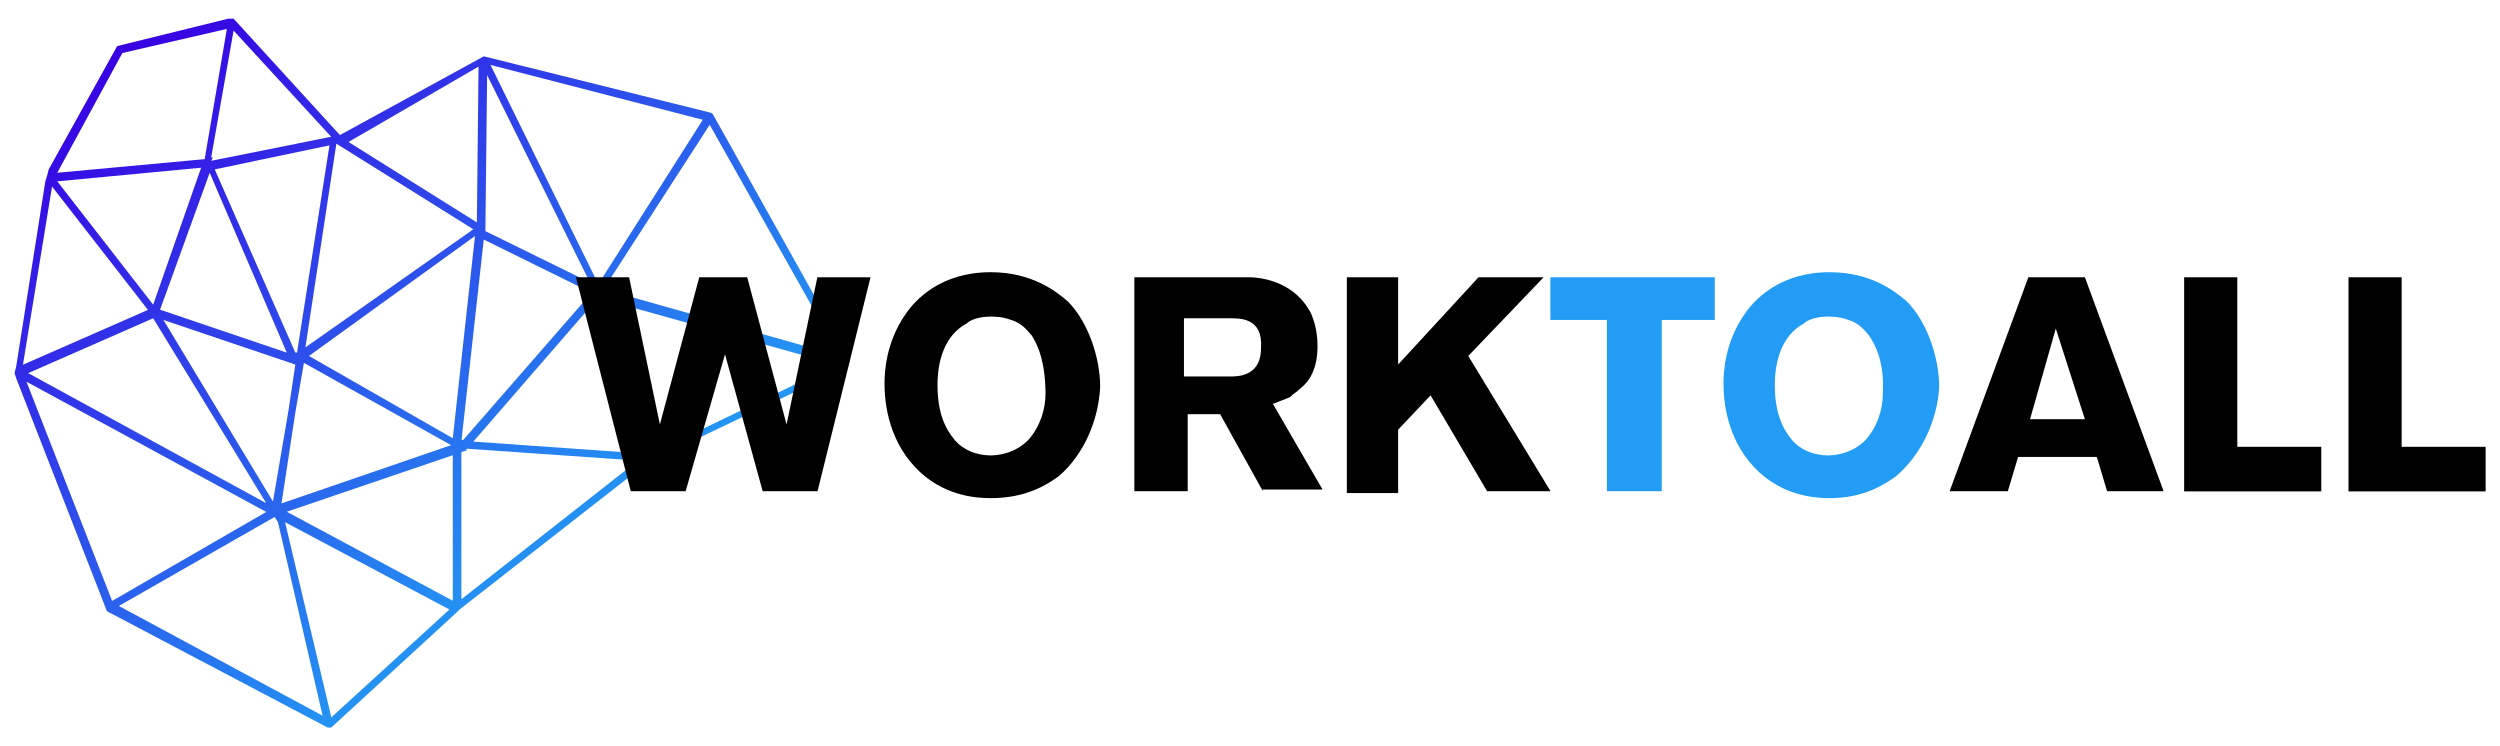
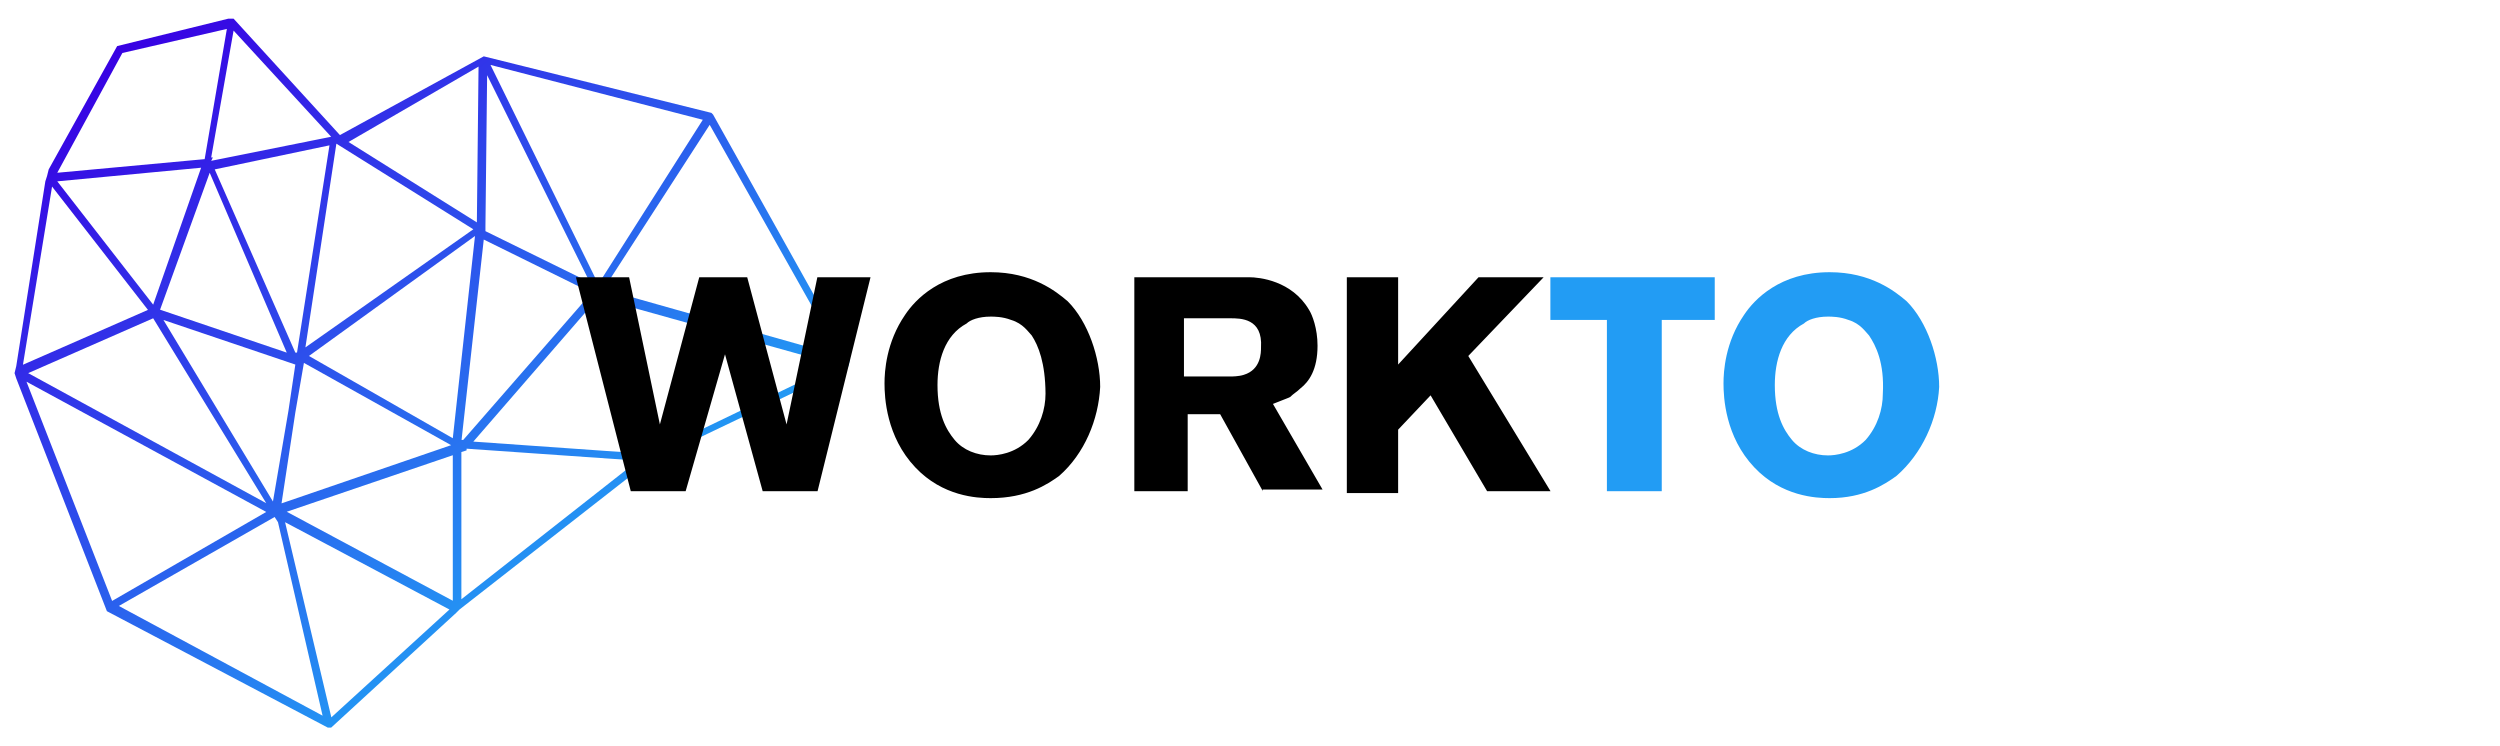
<svg xmlns="http://www.w3.org/2000/svg" viewBox="0 0 134 40">
  <linearGradient id="a" gradientUnits="userSpaceOnUse" x1="16.439" y1="16.489" x2="-5.244" y2="54.044" gradientTransform="matrix(.798 -.073 -.082 -.899 18.17 48.042)">
    <stop offset="0" stop-color="#229cf4" />
    <stop offset="1" stop-color="#3800e3" />
  </linearGradient>
  <path d="M38.22 6.14l-.09-.09-12.2-3.03-7.71 4.22L12.52 1h-.28L6.28 2.47 2.61 9.08l-.09.36-.09.28-1.56 9.91-.09.37.09.28 4.86 12.48L17.57 39h.18l6.7-6.15.18-.18 10.1-7.89.18-.09 10.56-5.05.09-.37-7.34-13.13zm-.55.28l-5.6 8.81-5.78-11.75 11.38 2.94zM26.11 4.03l5.51 11.11-5.6-2.75v-.28l.09-8.08zm-.18 8.81l5.78 2.85-6.88 7.89h-.09l1.19-10.74zm-.28-9.27l-.09 8.35-6.88-4.31 6.97-4.04zm-.28 8.72l-9 6.33L18.03 7.7l7.34 4.59zm-10 6.61l-6.79-2.3 2.66-7.34 4.13 9.64zm-3.86-9.82l6.15-1.29-1.74 11.11h-.09l-4.32-9.82zm-3.3 7.25L3.07 9.72l7.71-.73-2.57 7.34zm0 .73l6.06 9.91L1.51 20l6.7-2.94zm.55.09l7.07 2.39-.37 2.48-.83 4.86-5.87-9.73zm7.07 4.96l.46-2.66 7.89 4.41-9.09 3.12.74-4.87zM12.52 1.64l5.23 5.69-6.43 1.29.09-.18h-.09l1.2-6.8zm-5.96 1.2l5.6-1.29-1.19 6.98-7.9.73 3.49-6.42zM2.79 10l5.14 6.61-6.7 2.94L2.79 10zM1.42 20.46l12.85 6.98-8.26 4.77-4.59-11.75zm4.95 12.02l8.35-4.77.18.28 2.39 10.37-10.92-5.88zm11.39 5.97l-2.48-10.46 8.81 4.68-6.33 5.78zm-2.39-11.02l8.9-3.03v7.8l-8.9-4.77zm8.9-3.94l-7.71-4.41 8.9-6.43-1.19 10.84zm.46 8.63v-7.89l.28-.09v-.09l9.18.64-9.46 7.43zm.64-8.45l6.61-7.62 2.48 8.26-9.09-.64zm9.55.64l-2.57-8.26 12.48 3.49-9.91 4.77zm-2.57-8.81l5.69-8.81 6.98 12.39-12.67-3.58z" fill="url(#a)" />
  <g>
    <path d="M43.82 26.33h-2.94l-2.02-7.34-2.11 7.34h-2.94l-2.94-11.47h2.85l1.65 7.89 2.11-7.89h2.57l2.11 7.89 1.65-7.89h2.85l-2.84 11.47zM56.77 25.51c-.64.46-1.74 1.19-3.67 1.19-.73 0-2.57-.09-4.04-1.65-1.56-1.65-1.65-3.76-1.65-4.5 0-.64.09-2.2 1.1-3.67.55-.83 1.93-2.29 4.59-2.29 2.2 0 3.49 1.01 4.13 1.56 1.1 1.1 1.74 3.03 1.74 4.59-.09 1.74-.83 3.57-2.2 4.77zm-1.47-7.53c-.18-.18-.46-.64-1.1-.83-.46-.18-.92-.18-1.1-.18-.64 0-1.1.18-1.29.37-1.19.64-1.56 2.02-1.56 3.3 0 1.56.46 2.39.92 2.94.46.55 1.19.83 1.93.83.37 0 1.29-.09 2.02-.83.64-.73.92-1.65.92-2.48-.01-1.65-.38-2.57-.74-3.12zM67.69 26.33L65.4 22.2h-1.74v4.13H60.8V14.86H66.95c.55 0 2.29.18 3.21 1.74.18.28.46 1.01.46 1.93 0 1.29-.46 1.93-.92 2.29-.18.18-.37.28-.55.46-.18.09-.46.18-.92.37l2.66 4.59h-3.21v.09zm-1.75-9.27h-2.48v3.12h2.48c.09 0 .46 0 .73-.09.92-.28.92-1.19.92-1.47.1-1.56-1.09-1.56-1.65-1.56zM79.71 26.33l-3.03-5.14-1.74 1.84v3.4h-2.75V14.86h2.75v4.68l4.31-4.68h3.49l-4.04 4.22 4.41 7.25h-3.4z" />
    <path d="M89.07 17.15v9.18h-2.94v-9.18H83.1v-2.29h8.81v2.29h-2.84zM101.65 25.51c-.64.46-1.74 1.19-3.58 1.19-.73 0-2.57-.09-4.04-1.65-1.56-1.65-1.65-3.76-1.65-4.5 0-.64.09-2.2 1.1-3.67.55-.83 1.93-2.29 4.59-2.29 2.2 0 3.49 1.01 4.13 1.56 1.1 1.1 1.74 3.03 1.74 4.59-.09 1.74-.91 3.57-2.29 4.77zm-1.47-7.53c-.18-.18-.46-.64-1.1-.83-.46-.18-.92-.18-1.1-.18-.64 0-1.1.18-1.29.37-1.19.64-1.56 2.02-1.56 3.3 0 1.56.46 2.39.92 2.94.46.55 1.19.83 1.93.83.37 0 1.29-.09 2.02-.83.64-.73.92-1.65.92-2.48.09-1.65-.37-2.57-.74-3.12z" fill="#229cf4" />
-     <path d="M112.94 26.33l-.55-1.84h-4.22l-.55 1.84h-3.12l4.22-11.47h3.03l4.22 11.47h-3.03zm-2.75-8.72l-1.38 4.86h2.94l-1.56-4.86zM117.07 26.33V14.86h2.85v9.09h4.5v2.39h-7.35zM125.88 26.33V14.86h2.85v9.09h4.5v2.39h-7.35z" />
  </g>
</svg>